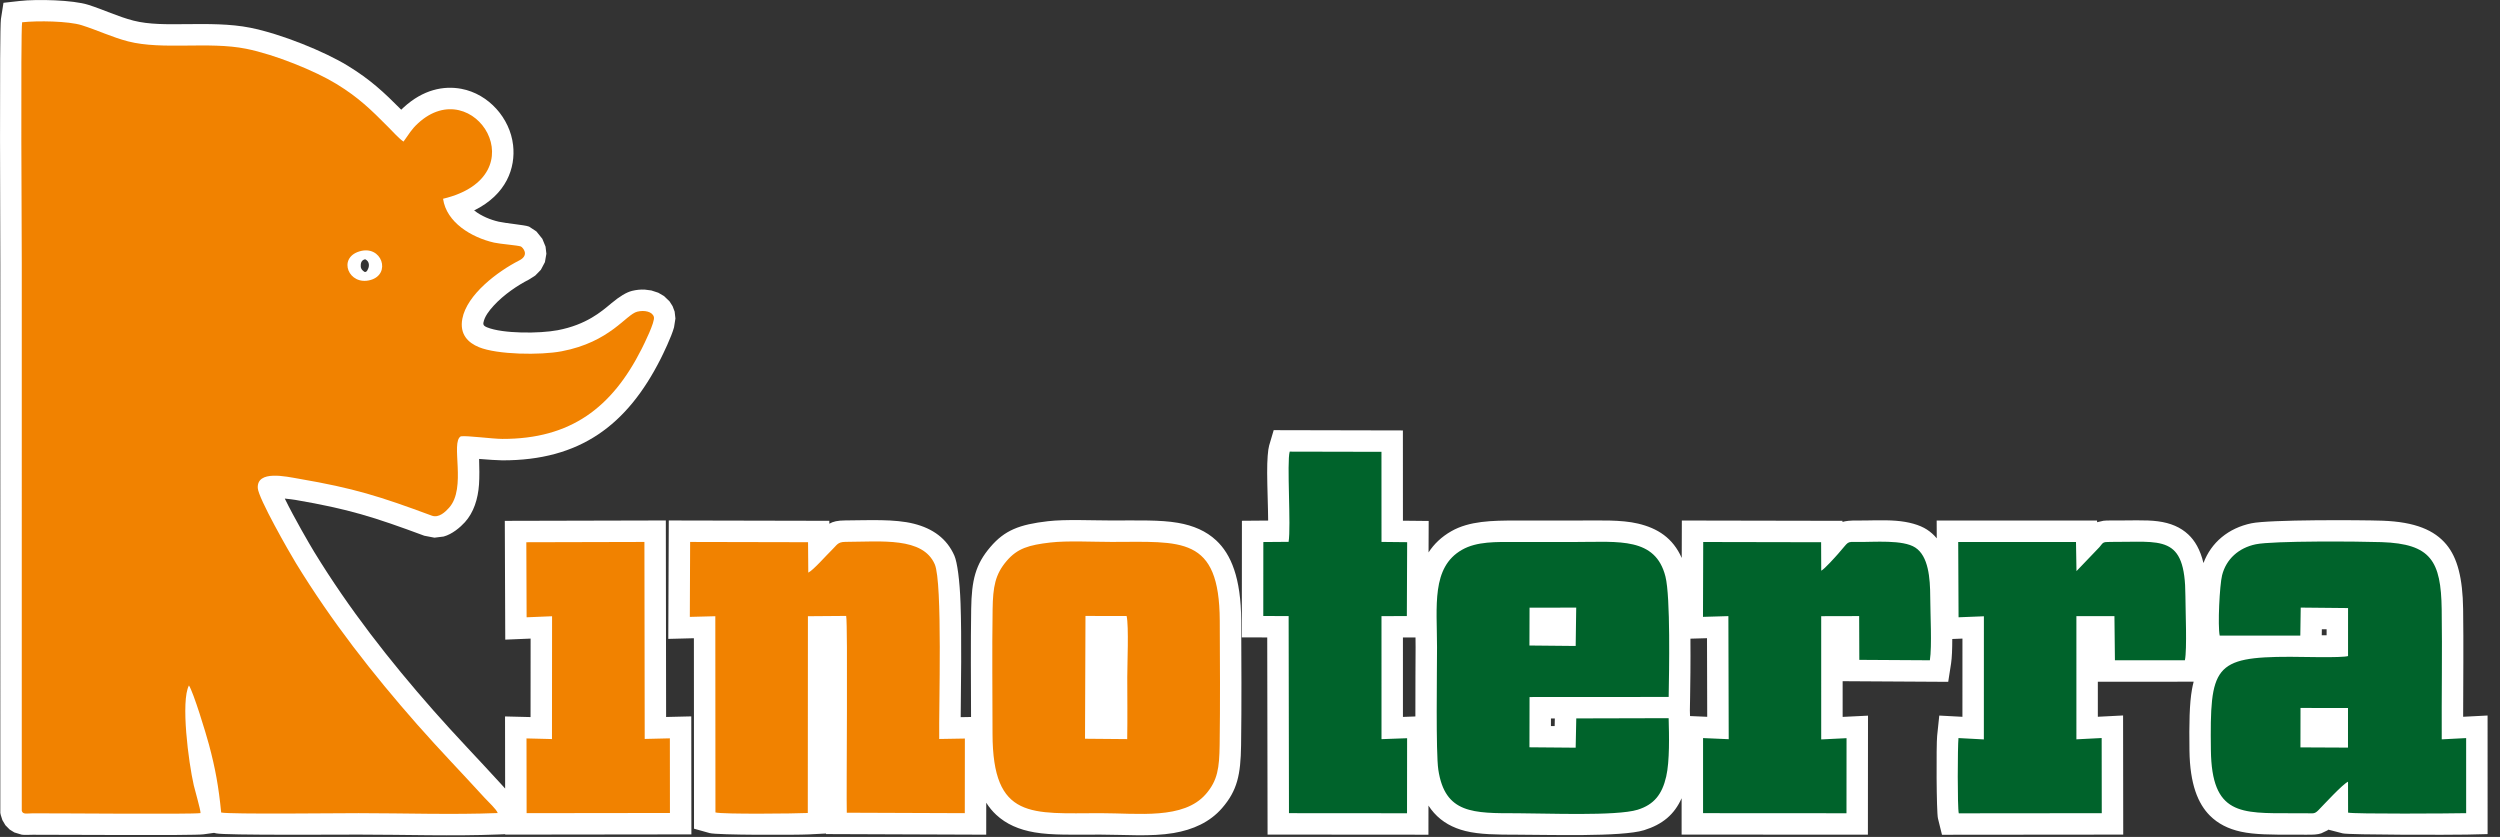
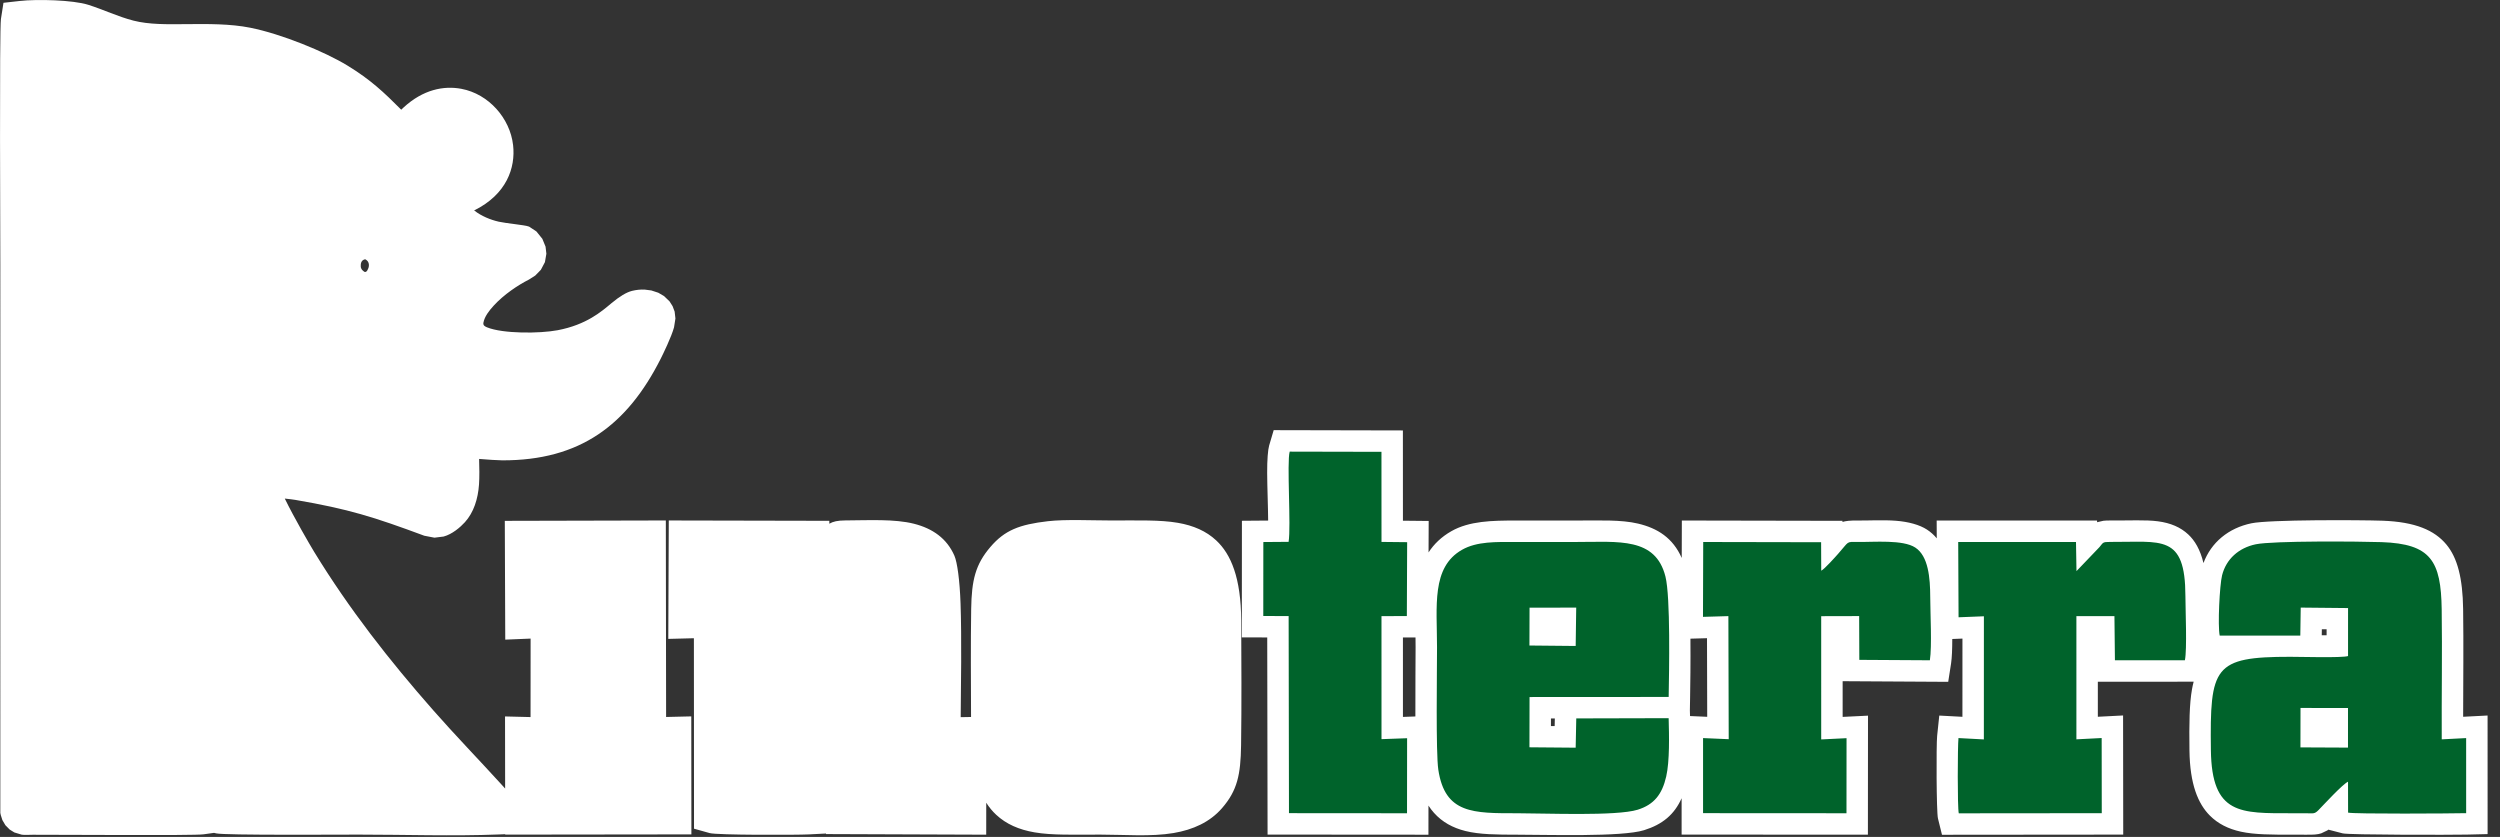
<svg xmlns="http://www.w3.org/2000/svg" width="233px" height="78px" version="1.1" xml:space="preserve" style="fill-rule:evenodd;clip-rule:evenodd;stroke-linejoin:round;stroke-miterlimit:2;">
  <rect width="100%" height="100%" fill="#333333" stroke="none" />
  <g id="logo" transform="matrix(0.399,0,0,0.399,1.894,1.598)">
    <path d="M88.974,21.62C89.138,21.458 89.314,21.29 89.502,21.116C94.071,16.907 98.898,15.962 103.038,16.746C109.404,17.952 114.383,23.595 115.103,29.886C115.711,35.193 113.583,41.406 106.008,45.15C106.033,45.169 106.058,45.189 106.083,45.208C107.736,46.486 109.815,47.336 111.769,47.782C113.366,48.146 117.799,48.556 118.655,48.872L118.88,48.955L120.549,50.057L121.937,51.778L122.686,53.608L122.878,55.265L122.54,57.22L121.591,59.017L120.271,60.367L118.809,61.295C116.198,62.623 112.962,64.79 110.604,67.356C109.439,68.624 108.44,69.948 108.171,71.367C108.045,72.028 108.575,72.272 109.024,72.456C112.693,73.96 121.29,73.931 125.509,73.13C132.244,71.851 135.765,68.751 138.052,66.839C139.965,65.241 141.566,64.271 142.877,63.942C143.865,63.694 144.888,63.595 145.852,63.64L147.397,63.84L149.019,64.371L150.365,65.155L151.651,66.396L152.357,67.503C152.357,67.503 152.838,68.778 152.838,68.779L153.022,70.389L152.695,72.46C152.088,74.693 150.12,78.722 149.594,79.767C141.753,95.302 130.735,103.568 112.577,103.525C111.52,103.522 109.197,103.358 107.166,103.196C107.228,105.057 107.265,107.435 107.144,109.155C106.904,112.552 105.907,115.694 103.854,117.965C102.756,119.177 100.901,120.767 98.885,121.321L96.731,121.589C96.731,121.589 94.364,121.134 94.365,121.134C82.515,116.74 76.759,114.914 64.253,112.764C63.708,112.671 62.742,112.556 61.774,112.452C63.919,116.868 67.644,123.274 68.639,124.903C76.781,138.223 86.221,150.273 96.443,161.893C101.617,167.774 107.041,173.369 112.131,178.957C112.48,179.34 112.86,179.755 113.245,180.184L113.22,163.344L119.181,163.492L119.195,145.159L113.273,145.405L113.166,117.658L150.779,117.565L150.846,163.47L156.726,163.329L156.751,190.895L113.261,190.95L113.261,190.852L111.713,190.914C101.126,191.336 89.672,190.945 78.988,190.945C74.571,190.945 47.757,191.124 45.776,190.661L45.249,190.538L42.784,190.881C40.435,191.208 9.88,190.958 2.92,190.981C1.951,190.984 1.013,191.066 0.325,190.962L-1.393,190.442L-2.487,189.766L-3.486,188.755L-4.19,187.559L-4.563,186.39L-4.671,185.879L-4.668,57.694C-4.668,53.777 -4.906,2.835 -4.528,0.424L-3.936,-3.352L-0.137,-3.777C4.038,-4.243 12.325,-3.999 15.832,-2.895C19.402,-1.77 22.836,-0.11 26.424,0.812C30.065,1.748 34.319,1.677 38.648,1.634C43.79,1.583 49.023,1.532 53.723,2.473C60.983,3.926 71.093,8.053 76.43,11.319C81.804,14.607 84.909,17.537 88.974,21.62ZM80.656,59.51C80.992,59.405 81.076,59.087 81.187,58.877C81.366,58.538 81.445,58.171 81.418,57.805C81.39,57.42 81.232,57.012 80.884,56.768C80.765,56.685 80.634,56.528 80.442,56.58C79.59,56.812 79.491,57.601 79.517,58.212C79.534,58.605 79.723,59.001 80.064,59.248C80.22,59.361 80.391,59.593 80.656,59.51ZM188.973,118.325C189.855,117.808 190.894,117.569 192.701,117.559C198.254,117.529 204.204,117.185 208.732,118.332C213.116,119.442 216.43,121.773 218.188,125.801C218.853,127.325 219.431,131.526 219.621,136.932C219.907,145.071 219.718,156.406 219.655,163.514L222.075,163.472C222.047,155.073 221.979,146.62 222.105,138.25C222.207,131.472 223.117,127.828 226.585,123.768C229.926,119.856 233.348,118.515 240.031,117.741C244.165,117.263 250.456,117.571 254.908,117.571C261.106,117.571 266.293,117.406 270.401,118.12C274.044,118.753 276.998,120.046 279.334,122.222C282.794,125.445 285.131,130.969 285.178,140.951C285.223,150.63 285.287,160.411 285.15,170.085C285.054,176.954 284.266,180.648 280.712,184.75C277.876,188.024 273.944,189.805 269.383,190.579C264.096,191.477 257.851,190.947 252.268,190.947C246.168,190.947 241.011,191.128 236.905,190.42C233.264,189.793 230.295,188.501 227.943,186.309C227.099,185.522 226.32,184.598 225.624,183.505L225.617,190.965L188.202,190.821L188.197,190.69L184.199,190.897C181.246,191.05 162.76,191.078 161.016,190.589L157.364,189.564C157.364,189.564 157.336,145.075 157.336,145.075L151.356,145.23L151.469,117.569L188.968,117.649L188.973,118.325ZM328.94,125.035C330.209,123.07 331.943,121.397 334.271,120.07C338.476,117.672 343.829,117.583 349.228,117.583L363.628,117.583C368.921,117.583 373.903,117.357 377.881,118.3C382.419,119.376 386.008,121.635 388.078,126.331L388.105,117.58L425.625,117.652L425.626,117.916C426.362,117.684 427.344,117.559 429.201,117.582C431.63,117.61 435.103,117.399 438.144,117.639C441.05,117.868 443.633,118.571 445.363,119.698C446.224,120.259 446.986,120.945 447.648,121.742L447.629,117.589L485.096,117.581L485.103,117.975L486.571,117.639C486.972,117.592 487.494,117.566 488.207,117.571C492.775,117.604 496.46,117.383 499.309,117.762C502.267,118.155 504.582,119.139 506.402,120.839C507.914,122.252 509.182,124.331 509.948,127.515C511.739,122.709 515.773,119.345 521.152,118.226C525.368,117.349 546.447,117.441 551.729,117.623C559.448,117.889 563.922,119.868 566.674,123.168C569.281,126.292 570.499,131.054 570.6,138.26C570.719,146.624 570.615,155.035 570.604,163.422L576.312,163.127L576.317,190.825L571.43,190.944C568.068,191.026 543.923,191.032 542.474,190.657L539.112,189.787L538.909,189.955L537.454,190.649C536.637,190.92 535.73,190.989 533.977,190.968C532.874,190.957 531.77,190.964 530.668,190.964C525.898,190.964 521.889,190.965 518.698,190.265C515.744,189.616 513.341,188.411 511.426,186.487C508.691,183.739 506.775,179.204 506.675,171.277C506.595,165.021 506.664,160.419 507.261,157.041C507.373,156.403 507.505,155.799 507.656,155.227L485.274,155.239L485.275,163.419L491.17,163.116L491.205,190.945L448.869,190.986L447.93,187.172C447.564,185.687 447.519,169.994 447.74,167.874L448.236,163.14L453.644,163.429L453.65,145.158L451.274,145.252C451.269,147.54 451.2,149.643 450.989,150.998L450.324,155.26L425.664,155.111L425.665,163.452L431.588,163.159L431.564,190.967L388.051,190.94L388.051,182.451C386.351,186.263 383.59,188.571 379.271,189.916C374.069,191.537 356.424,190.965 349.708,190.966C344.885,190.966 340.795,190.921 337.54,190.103C334.553,189.351 332.124,188.006 330.21,185.865C329.752,185.352 329.32,184.789 328.92,184.166L328.912,190.97L291.337,190.94C291.337,190.94 291.259,144.893 291.259,144.893L285.323,144.876L285.344,117.639L291.473,117.59C291.45,114.248 291.26,109.82 291.243,106.451C291.227,103.406 291.428,101.002 291.704,100.069L292.766,96.472L322.946,96.538C322.946,96.538 322.955,117.622 322.955,117.622L328.971,117.685L328.94,125.035ZM537.576,144.39L538.712,144.387L538.712,142.987L537.597,142.976L537.576,144.39ZM325.863,163.349C325.842,156.96 325.912,150.157 325.912,147.214C325.912,146.435 325.905,145.659 325.894,144.889L322.954,144.903L322.957,163.455L325.863,163.349ZM389.981,161.928L390.018,163.253L394.03,163.428C394.03,163.428 393.982,145.066 393.982,145.066L390.11,145.178C390.161,150.669 390.083,156.062 390.034,158.877L389.981,161.928ZM358.436,163.815L357.529,163.816L357.525,165.585L358.399,165.593L358.436,163.815Z" style="fill:white;" />
-     <path d="M42.094,185.921C39.785,186.242 9.746,185.951 2.904,185.973C1.686,185.977 0.54,186.322 0.337,185.358L0.34,57.694C0.34,53.831 0.046,3.578 0.419,1.2C4.054,0.794 11.274,0.92 14.327,1.881C17.983,3.033 21.504,4.718 25.177,5.662C33.236,7.733 43.985,5.63 52.74,7.383C59.478,8.732 68.863,12.559 73.816,15.59C78.993,18.758 81.886,21.588 85.875,25.606C86.753,26.49 88.612,28.525 89.507,29.066C90.858,27.24 91.277,26.291 92.896,24.799C105.915,12.802 121.181,37.079 98.746,42.423C99.522,47.96 105.4,51.466 110.655,52.664C112.106,52.995 116.144,53.283 116.922,53.57C117.341,53.772 119.032,55.563 116.538,56.832C111.429,59.431 104.316,64.817 103.251,70.433C102.552,74.116 104.624,76.064 107.124,77.089C111.425,78.853 121.497,78.989 126.443,78.05C137.791,75.895 141.456,69.461 144.096,68.799C145.783,68.375 147.664,68.782 147.992,70.041C148.289,71.182 145.697,76.372 145.123,77.511C138.219,91.189 128.576,98.555 112.588,98.517C110.256,98.512 104.276,97.699 102.893,97.914C100.42,99.288 104.329,109.973 100.14,114.605C99.304,115.529 97.782,117.061 96.106,116.439C83.906,111.915 77.977,110.042 65.102,107.829C62.067,107.307 55.23,105.722 55.467,110.003C55.598,112.375 62.867,125.061 64.366,127.514C72.66,141.083 82.27,153.363 92.683,165.201C97.876,171.104 103.32,176.721 108.431,182.331C109.506,183.51 111.179,184.982 111.513,185.91C100.991,186.33 89.607,185.937 78.988,185.937C74.723,185.937 48.828,186.232 46.915,185.785C46.338,179.818 45.537,175.392 44.063,169.917C43.342,167.241 40.48,157.796 39.388,156.102C37.442,159.782 39.271,173.997 40.519,179.444C40.824,180.774 42.104,185.084 42.094,185.921ZM79.163,54.73C74.059,56.325 76.73,62.779 81.757,61.412C86.744,60.055 84.448,53.079 79.163,54.73ZM156.385,140.09L156.456,122.587L184,122.646L184.057,129.753C185.269,129.152 188.416,125.543 189.497,124.522C190.751,123.337 190.856,122.577 192.728,122.567C201.255,122.521 210.809,121.413 213.598,127.804C215.447,132.041 214.522,161.317 214.64,168.61L220.632,168.506L220.614,185.938L193.049,185.832C192.917,181.791 193.32,141.739 192.905,139.864L183.97,139.933L183.941,185.896C181.193,186.038 163.991,186.222 162.369,185.767L162.34,139.935L156.385,140.09ZM240.607,122.716C244.581,122.256 250.628,122.579 254.908,122.579C271.17,122.579 280.076,121.037 280.17,140.974C280.215,150.622 280.279,160.372 280.143,170.014C280.068,175.349 279.687,178.285 276.927,181.471C271.717,187.486 261.116,185.939 252.268,185.939C236.263,185.939 227.12,187.597 227.092,167.374C227.08,157.721 226.967,147.968 227.112,138.325C227.191,133.062 227.7,130.173 230.393,127.02C232.906,124.077 235.58,123.298 240.607,122.716ZM248.803,139.871L248.696,168.553L258.55,168.639C258.631,163.807 258.564,158.966 258.564,154.174C258.564,151.12 258.95,142.279 258.415,139.888L248.803,139.871ZM124.207,139.939L118.261,140.186L118.193,122.653L145.779,122.585L145.846,168.599L151.723,168.458L151.739,185.894L118.261,185.936L118.235,168.478L124.185,168.626L124.207,139.939Z" style="fill:rgb(241,130,0);" />
    <path d="M532.664,137.918L532.567,144.458L513.74,144.465C513.251,142.152 513.719,132.668 514.296,130.375C515.25,126.582 518.183,123.959 522.172,123.129C526.223,122.286 546.481,122.453 551.557,122.628C563.06,123.024 565.433,126.991 565.593,138.331C565.736,148.426 565.555,158.589 565.603,168.695L571.305,168.4L571.308,185.938C568.106,186.016 545.108,186.166 543.728,185.809L543.713,178.588C542.424,179.19 538.101,183.911 536.786,185.249C535.896,186.154 535.579,185.979 534.031,185.961C532.91,185.949 531.788,185.956 530.668,185.956C518.609,185.956 511.874,186.378 511.682,171.214C511.435,151.728 512.314,149.41 530.188,149.413C532.466,149.413 542.306,149.693 543.718,149.242L543.721,138.03L532.664,137.918ZM532.616,161.364L532.599,170.572L543.705,170.625L543.708,161.366L532.616,161.364ZM352.531,158.811L352.507,170.55L363.304,170.643L363.445,163.804L385.022,163.748C385.132,167.732 385.28,173.756 384.454,177.37C383.491,181.581 381.579,183.952 377.781,185.135C372.843,186.674 356.084,185.957 349.708,185.958C339.381,185.958 332.767,186.095 331.219,175.781C330.624,171.819 330.92,152.682 330.92,147.214C330.92,137.609 329.557,128.523 336.752,124.42C340.249,122.426 344.738,122.591 349.228,122.591L363.628,122.591C373.354,122.591 381.948,121.454 384.273,130.658C385.476,135.418 385.128,152.937 385.027,158.791L352.531,158.811ZM352.531,137.937L352.504,146.776L363.307,146.883L363.432,137.924L352.531,137.937ZM458.659,139.948L452.742,140.182L452.66,122.596L480.172,122.59L480.287,129.398L485.649,123.797C486.542,122.754 486.312,122.565 488.171,122.579C500.146,122.665 505.696,120.647 505.73,135.214C505.738,138.39 506.137,147.741 505.609,150.22L489.265,150.229L489.152,139.921L480.266,139.908L480.267,168.69L486.169,168.387L486.191,185.942L452.792,185.974C452.459,184.622 452.519,170.326 452.721,168.395L458.65,168.712L458.659,139.948ZM393.043,140.083L393.097,122.597L420.637,122.65L420.663,129.301C421.451,128.916 423.959,126.084 424.589,125.379C427.268,122.378 426.413,122.556 429.142,122.589C433.039,122.635 439.726,122.003 442.63,123.894C445.696,125.891 446.113,130.991 446.125,135.453C446.134,139.151 446.55,146.966 446.041,150.226L429.56,150.127L429.522,139.902L420.655,139.924L420.658,168.714L426.576,168.421L426.561,185.956L393.059,185.935L393.06,168.398L399.052,168.659L398.976,139.91L393.043,140.083ZM296.25,122.56C296.847,118.995 295.796,103.891 296.506,101.488L317.94,101.535L317.949,122.577L323.942,122.64L323.869,139.891L317.946,139.92L317.95,168.649L323.93,168.431L323.91,185.958L296.336,185.936L296.258,139.9L290.335,139.883L290.348,122.607L296.25,122.56Z" style="fill:rgb(0,99,43);" />
  </g>
</svg>